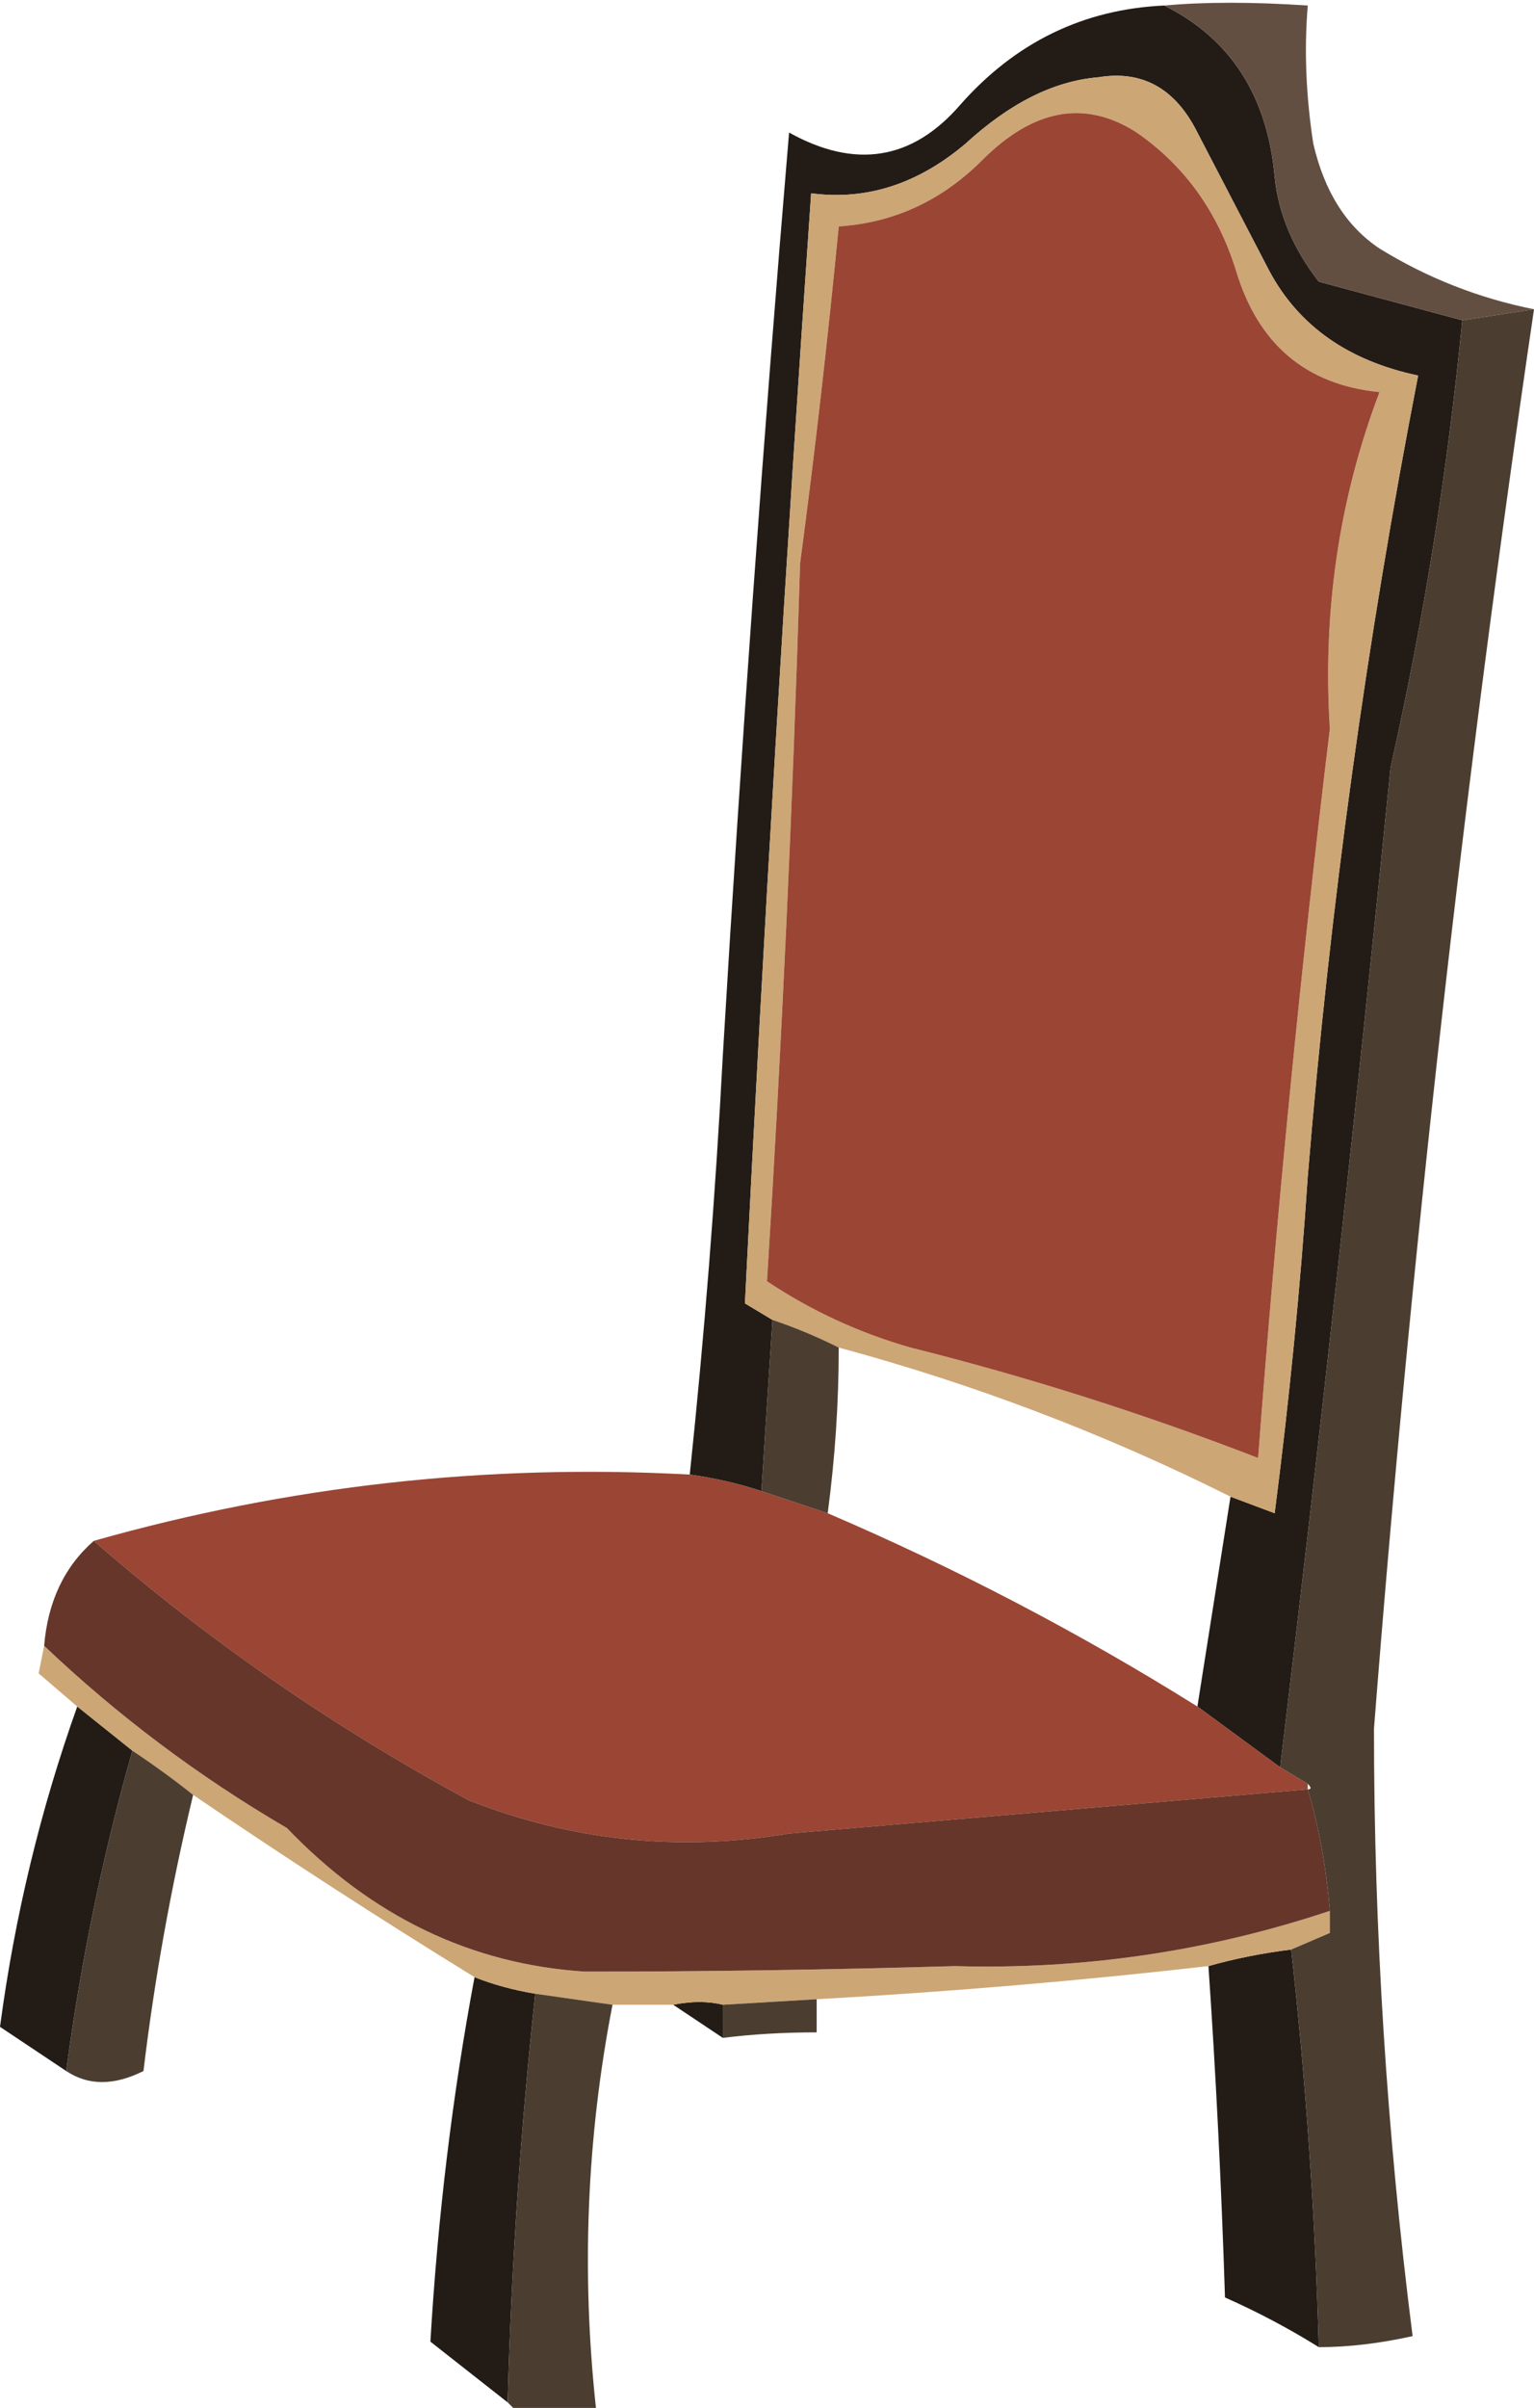
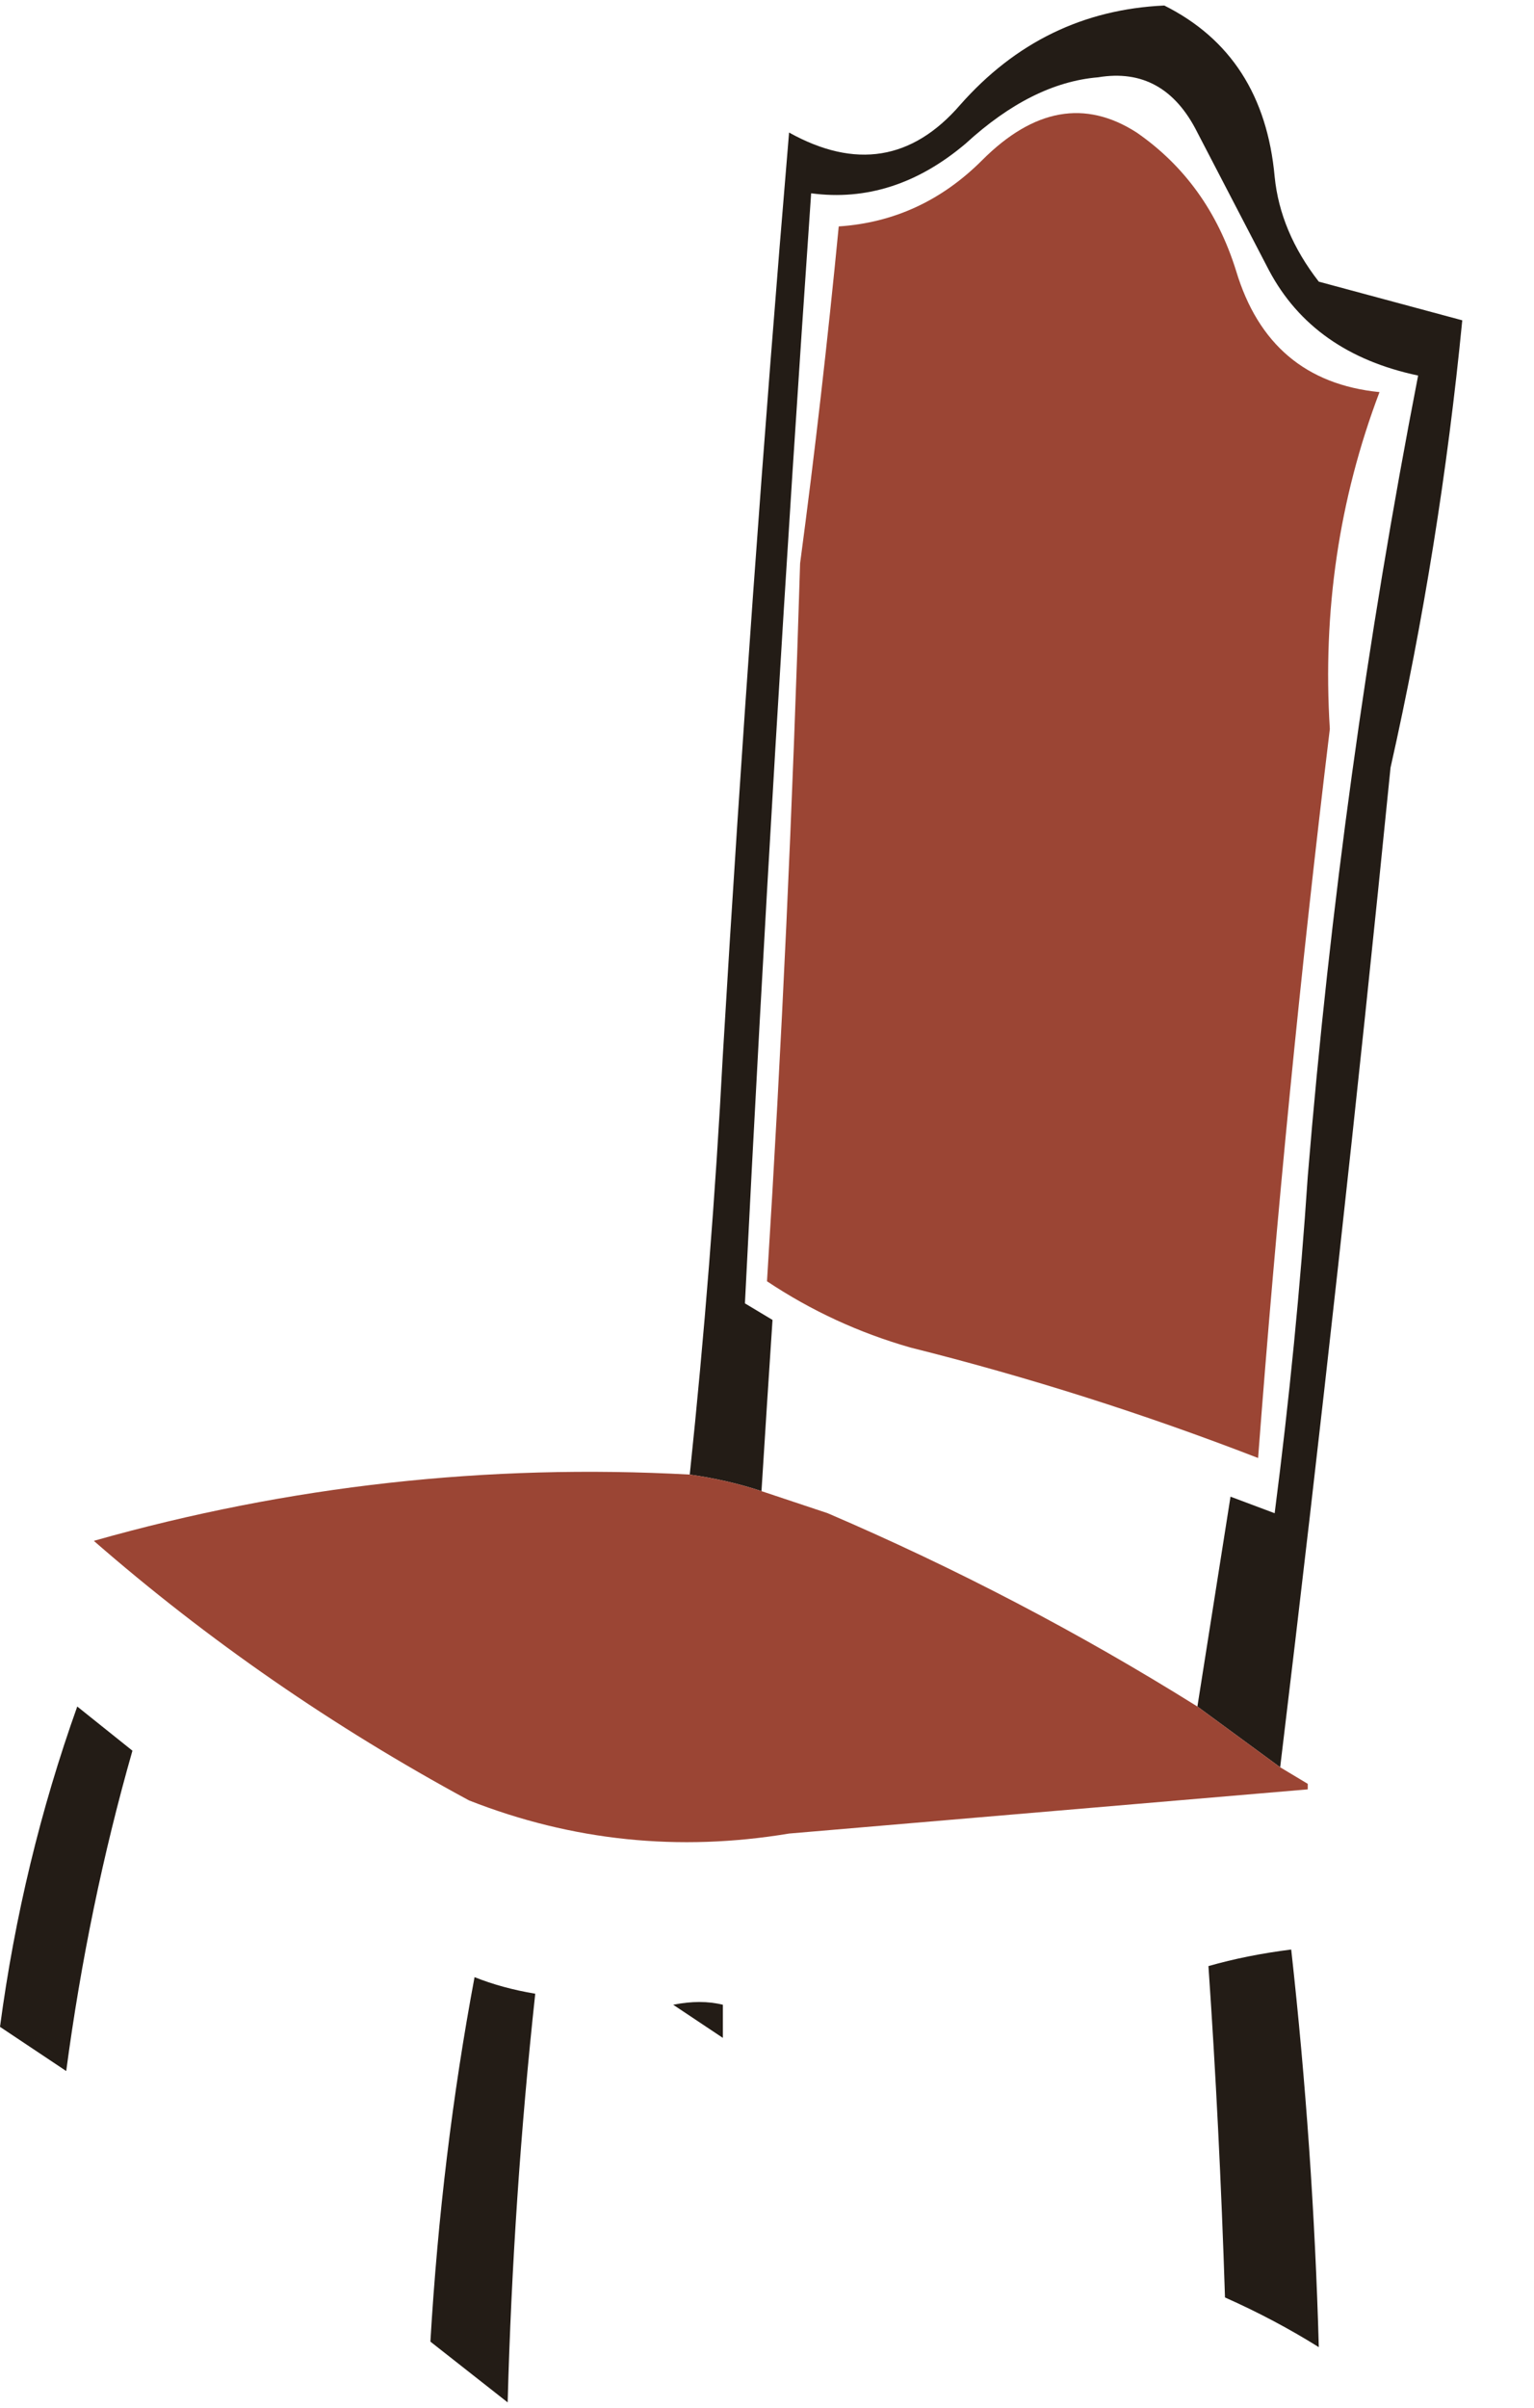
<svg xmlns="http://www.w3.org/2000/svg" height="21.8px" width="13.9px">
  <g transform="matrix(1.0, 0.0, 0.0, 1.0, 6.95, 10.9)">
    <path d="M3.6 -10.85 Q4.5 -10.4 4.6 -9.3 4.65 -8.8 5.0 -8.35 L6.3 -8.0 Q6.1 -5.95 5.65 -3.95 5.2 0.55 4.65 5.1 L3.9 4.55 Q4.05 3.6 4.2 2.65 L4.6 2.8 Q4.8 1.25 4.9 -0.25 5.2 -3.9 5.9 -7.5 4.95 -7.7 4.55 -8.45 L3.9 -9.7 Q3.6 -10.3 3.0 -10.2 2.4 -10.15 1.8 -9.6 1.15 -9.05 0.4 -9.15 0.05 -4.1 -0.2 0.9 L0.05 1.05 Q0.0 1.8 -0.05 2.6 -0.35 2.5 -0.7 2.45 -0.5 0.55 -0.4 -1.35 -0.15 -5.55 0.2 -9.7 1.1 -9.2 1.75 -9.95 2.5 -10.8 3.6 -10.85 M5.0 10.35 Q4.6 10.1 4.15 9.9 4.1 8.35 4.0 6.9 4.35 6.8 4.75 6.75 4.95 8.55 5.0 10.35 M-0.4 7.55 L-0.85 7.25 Q-0.6 7.2 -0.4 7.25 L-0.4 7.55 M-2.35 10.85 L-3.05 10.3 Q-2.95 8.6 -2.65 7.0 -2.4 7.1 -2.1 7.15 -2.3 9.0 -2.35 10.85 M-6.35 7.85 L-6.95 7.45 Q-6.75 5.95 -6.25 4.55 L-5.75 4.95 Q-6.15 6.35 -6.35 7.85" fill="#231c16" fill-rule="evenodd" stroke="none" />
-     <path d="M6.3 -8.0 L5.0 -8.35 Q4.65 -8.8 4.6 -9.3 4.5 -10.4 3.6 -10.85 4.15 -10.9 4.9 -10.85 4.85 -10.25 4.95 -9.6 5.1 -8.95 5.55 -8.65 6.2 -8.25 6.95 -8.1 L6.3 -8.0" fill="#634f41" fill-rule="evenodd" stroke="none" />
-     <path d="M0.05 1.05 L-0.2 0.9 Q0.05 -4.1 0.4 -9.15 1.15 -9.05 1.8 -9.6 2.4 -10.15 3.0 -10.2 3.6 -10.3 3.9 -9.7 L4.55 -8.45 Q4.95 -7.7 5.9 -7.5 5.2 -3.9 4.9 -0.25 4.8 1.25 4.6 2.8 L4.2 2.65 Q2.5 1.8 0.65 1.3 0.35 1.15 0.05 1.05 M0.65 -8.85 Q0.5 -7.3 0.3 -5.8 0.2 -2.5 0.0 0.7 0.6 1.1 1.3 1.3 2.9 1.7 4.45 2.3 4.7 -1.0 5.1 -4.3 5.0 -5.9 5.55 -7.35 4.55 -7.45 4.25 -8.45 4.0 -9.25 3.35 -9.7 2.65 -10.15 1.95 -9.45 1.4 -8.9 0.65 -8.85 M4.0 6.9 Q2.25 7.1 0.45 7.2 L-0.4 7.25 Q-0.6 7.2 -0.85 7.25 L-1.4 7.25 -2.1 7.15 Q-2.4 7.1 -2.65 7.0 -3.95 6.2 -5.2 5.35 -5.45 5.15 -5.75 4.95 L-6.25 4.55 -6.6 4.25 -6.55 4.0 Q-5.55 4.95 -4.35 5.65 -3.2 6.85 -1.65 6.95 0.0 6.95 1.7 6.9 3.45 6.95 5.1 6.4 L5.1 6.6 4.75 6.75 Q4.35 6.8 4.0 6.9" fill="#cda676" fill-rule="evenodd" stroke="none" />
    <path d="M-0.7 2.45 Q-0.35 2.5 -0.05 2.6 0.25 2.7 0.55 2.8 2.3 3.55 3.9 4.55 L4.65 5.1 4.9 5.25 4.9 5.3 Q2.55 5.5 0.2 5.7 -1.3 5.95 -2.7 5.4 -4.55 4.4 -6.1 3.05 -3.45 2.3 -0.7 2.45 M0.65 -8.85 Q1.4 -8.9 1.95 -9.45 2.65 -10.15 3.35 -9.7 4.0 -9.25 4.25 -8.45 4.55 -7.45 5.55 -7.35 5.0 -5.9 5.1 -4.3 4.7 -1.0 4.45 2.3 2.9 1.7 1.3 1.3 0.6 1.1 0.0 0.7 0.2 -2.5 0.3 -5.8 0.5 -7.3 0.65 -8.85" fill="#9b4534" fill-rule="evenodd" stroke="none" />
-     <path d="M-0.05 2.6 Q0.0 1.8 0.05 1.05 0.35 1.15 0.65 1.3 0.65 2.05 0.55 2.8 0.25 2.7 -0.05 2.6 M4.65 5.1 Q5.2 0.55 5.65 -3.95 6.1 -5.95 6.3 -8.0 L6.95 -8.1 Q6.0 -1.65 5.5 4.75 5.5 7.5 5.85 10.25 5.4 10.35 5.0 10.35 4.95 8.55 4.75 6.75 L5.1 6.6 5.1 6.4 Q5.05 5.8 4.9 5.3 4.95 5.3 4.9 5.25 L4.65 5.1 M0.45 7.2 L0.45 7.5 Q0.0 7.5 -0.4 7.55 L-0.4 7.25 0.45 7.2 M-1.4 7.25 Q-1.75 9.05 -1.55 10.9 L-2.3 10.9 -2.35 10.85 Q-2.3 9.0 -2.1 7.15 L-1.4 7.25 M-5.2 5.35 Q-5.5 6.6 -5.65 7.85 -6.05 8.05 -6.35 7.85 -6.15 6.35 -5.75 4.95 -5.45 5.15 -5.2 5.35" fill="#4b3e31" fill-rule="evenodd" stroke="none" />
-     <path d="M-6.55 4.0 Q-6.5 3.4 -6.1 3.05 -4.55 4.4 -2.7 5.4 -1.3 5.95 0.2 5.7 2.55 5.5 4.9 5.3 5.05 5.8 5.1 6.4 3.45 6.95 1.7 6.9 0.0 6.95 -1.65 6.95 -3.2 6.85 -4.35 5.65 -5.55 4.95 -6.55 4.0" fill="#653629" fill-rule="evenodd" stroke="none" />
  </g>
</svg>